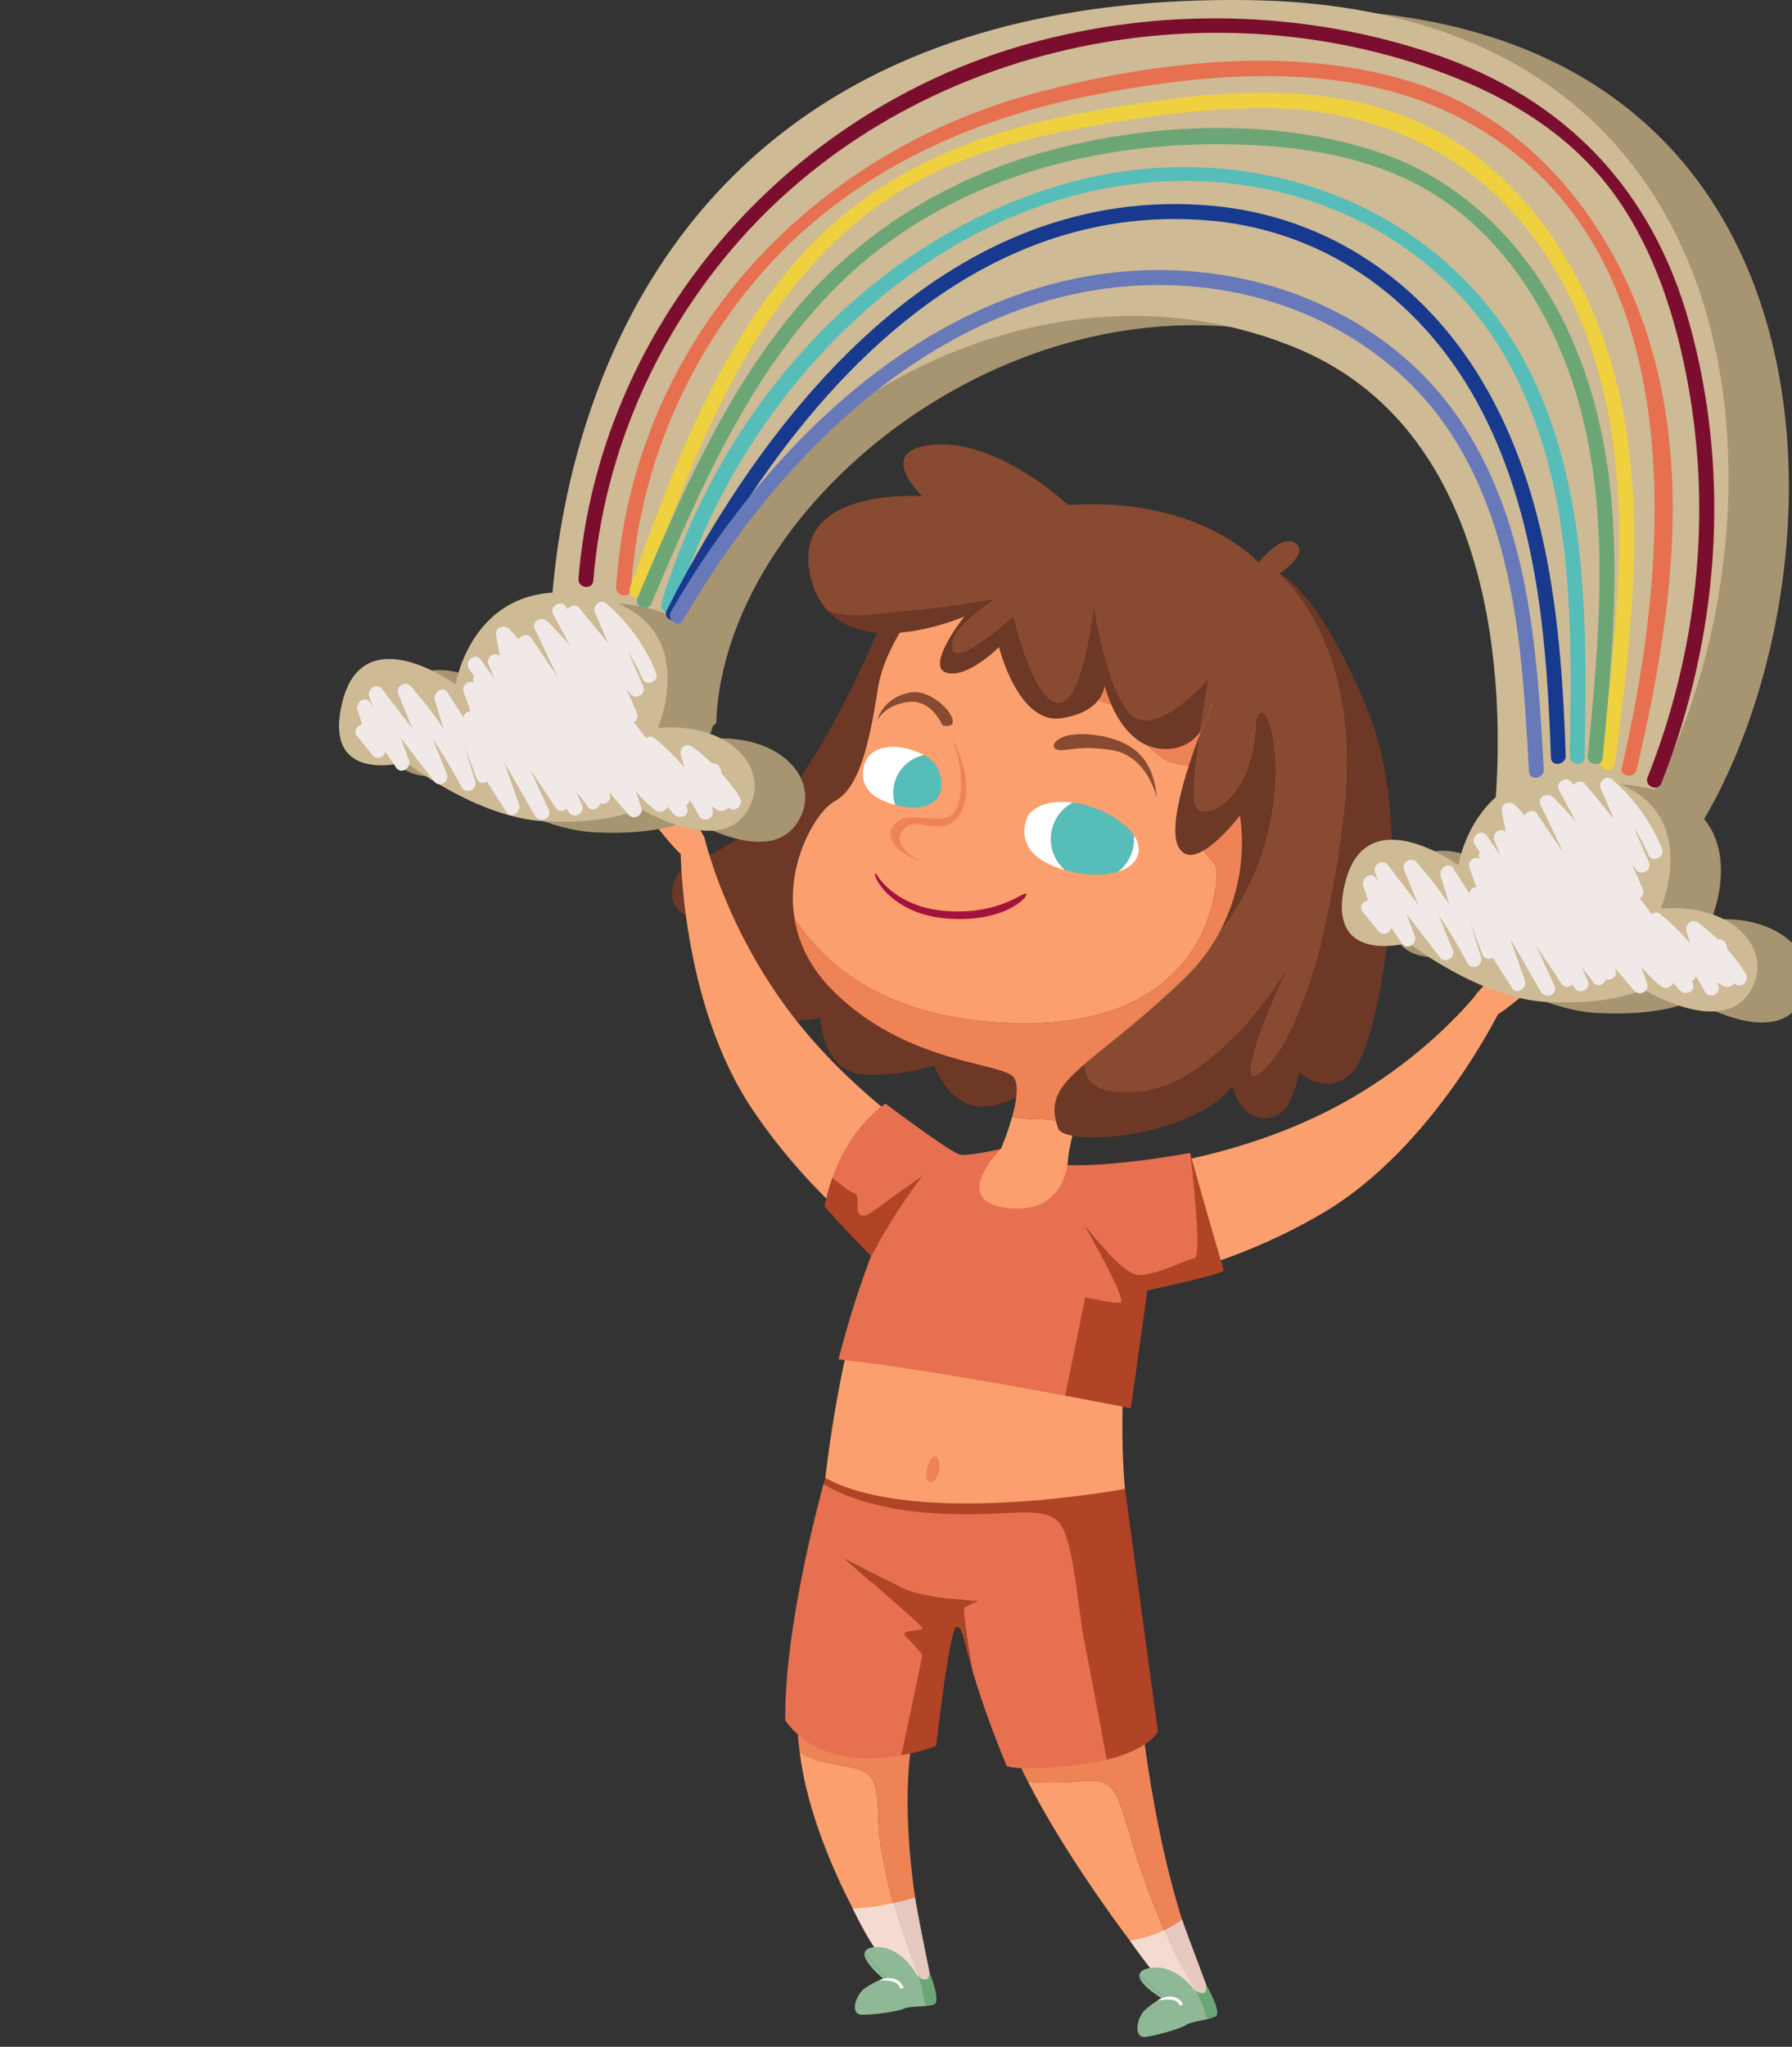
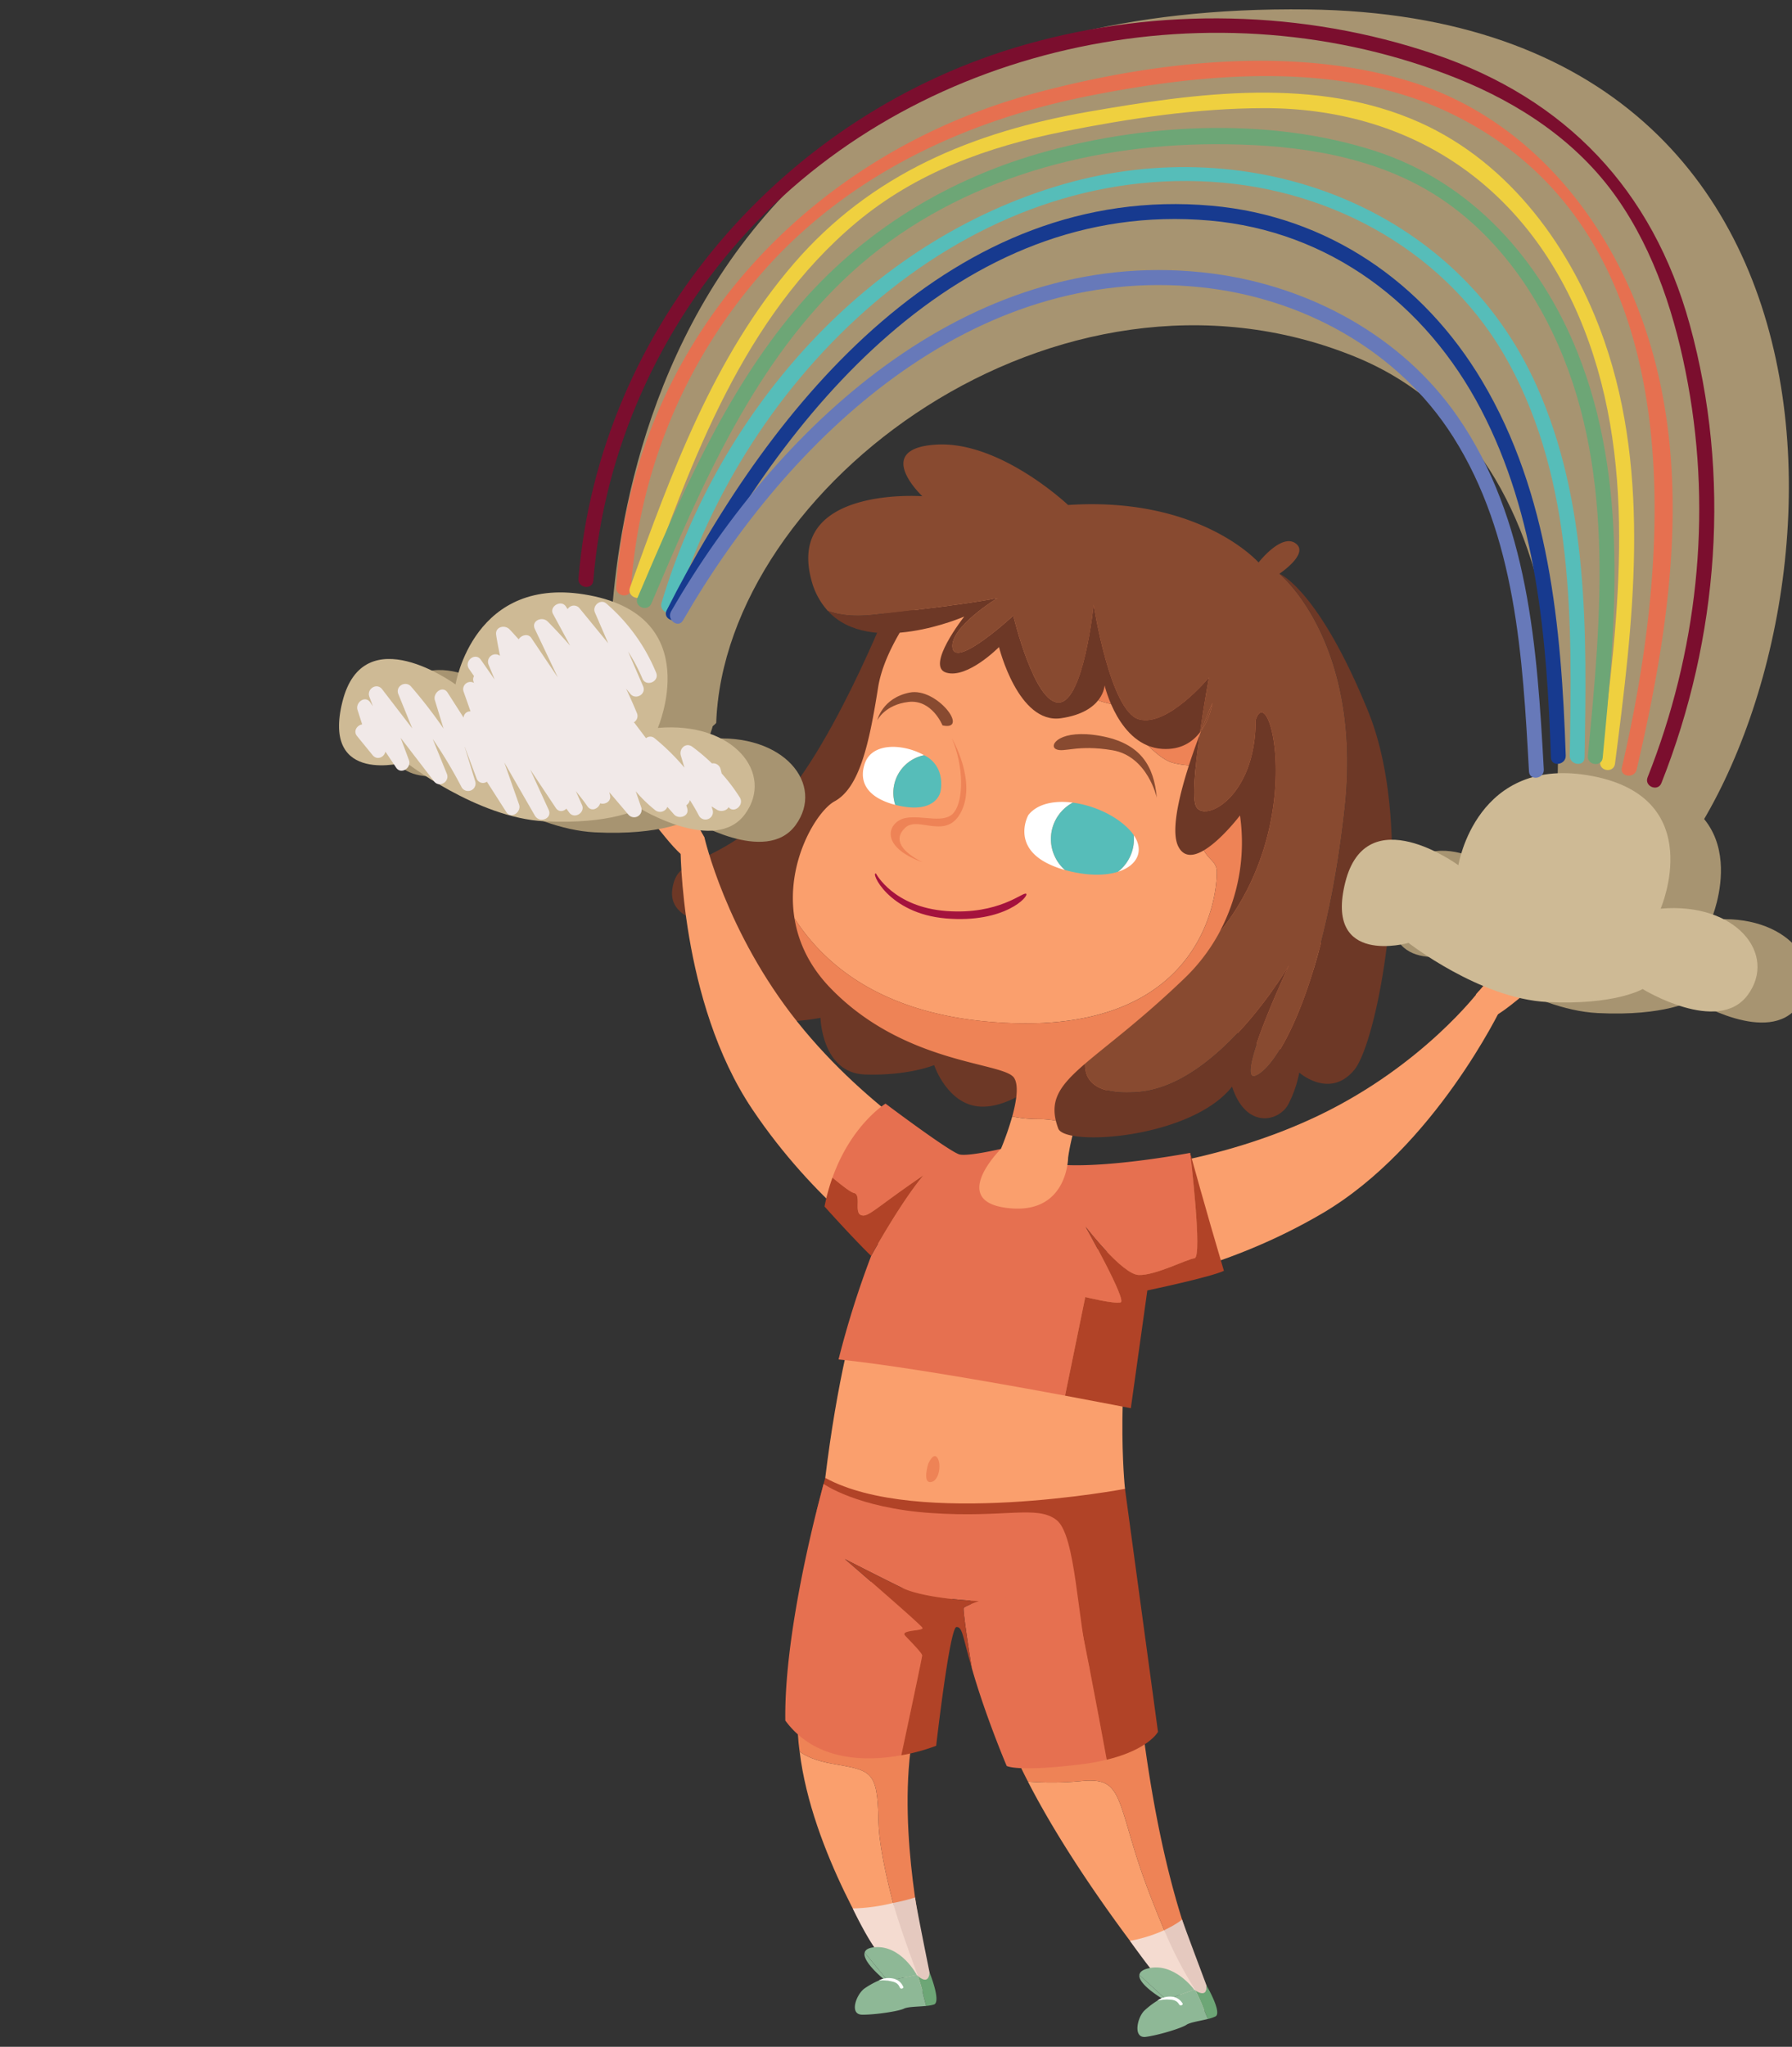
<svg xmlns="http://www.w3.org/2000/svg" width="740" height="845" viewBox="0 0 740 845">
  <rect x="0" y="0" width="740" height="845" fill="#333333" stroke="none" />
  <defs>
    <clipPath id="clip-Early_years">
      <rect width="740" height="845" />
    </clipPath>
  </defs>
  <g id="Early_years" data-name="Early years" clip-path="url(#clip-Early_years)">
    <g id="Group_18340" data-name="Group 18340" transform="translate(-601.191 -393.716)">
      <path id="Path_147901" data-name="Path 147901" d="M874.777,514.728l-.586-.483c-1.119-.922-2.626-1.924-4.381-3.078-6.819-4.515-16.163-10.7-16.163-21.237a11.971,11.971,0,0,1,21.13-7.54,11.97,11.97,0,0,1,21.129,7.54c0,10.538-9.339,16.722-16.163,21.237-1.75,1.154-3.262,2.157-4.376,3.078Z" transform="translate(390.748 293.293)" fill="#f8d7ce" />
      <path id="Path_147902" data-name="Path 147902" d="M834.451,504.663l-.335-.277c-.645-.528-1.508-1.105-2.515-1.768-3.915-2.591-9.276-6.139-9.276-12.189a6.867,6.867,0,0,1,12.126-4.327,6.87,6.87,0,0,1,12.131,4.327c0,6.05-5.365,9.6-9.281,12.189-1,.662-1.87,1.24-2.51,1.768Z" transform="translate(281.914 312.49)" fill="#eeac99" />
      <path id="Path_147903" data-name="Path 147903" d="M766.324,669.2s-14.632-278.4,287.883-274.58c249.477,3.146,222.736,280.262,141.968,363.594-6.8-9.415-41.391-14.74-41.391-14.74S1181.2,581.6,1073.672,537.936c-122.8-49.866-260.211,53.871-263.661,151.253-10.847,12.337-43.686-19.993-43.686-19.993" transform="translate(86.934 2.991)" fill="#a79471" />
-       <path id="Path_147904" data-name="Path 147904" d="M760.758,668.335s-14.632-278.4,287.878-274.58c249.477,3.146,222.74,280.262,141.972,363.59-6.8-9.41-41.391-14.735-41.391-14.735s26.418-161.867-81.113-205.536c-122.8-49.866-260.211,53.871-263.661,151.253-10.846,12.332-43.686-19.993-43.686-19.993" transform="translate(67.591 0)" fill="#ceba95" />
      <path id="Path_147905" data-name="Path 147905" d="M862.549,448.947s-26.754,69.1-52.224,90.715-36.173,15.567-38.254,29.242,18.114,14.65,18.114,14.65-3.772,30.271,8.269,36.755,34.773,1.87,34.773,1.87.537,22.794,18.373,23.394,28.567-3.88,28.567-3.88,5.481,16.561,19.294,17.143,28.822-14.059,28.822-14.059-15.039-115.876-13.9-120.991,2.783-77-51.834-74.839" transform="translate(106.774 191.743)" fill="#6d3826" />
      <path id="Path_147906" data-name="Path 147906" d="M849.164,587.975c5.128,16.659,14.082,37.225,19.528,49.19-7.84,1.28-10.869,1.123-10.869,1.123s-32.8-40.384-53.056-79.886a125.991,125.991,0,0,0,22.092-.21c15.021-1.441,14.587,4.708,22.306,29.784" transform="translate(220.902 570.816)" fill="#fa9f6d" />
      <path id="Path_147907" data-name="Path 147907" d="M799.391,541.369l66.561-1.11s2.631,95.414,28.58,157.2c-2.779.573-5.1.989-7.168,1.325-5.446-11.961-14.4-32.526-19.523-49.19-7.719-25.076-7.285-31.22-22.311-29.779a126.3,126.3,0,0,1-22.087.206c-1.244-2.425-2.452-4.846-3.593-7.258-19.684-41.646-20.458-71.4-20.458-71.4" transform="translate(202.226 509.188)" fill="#ee8356" />
      <path id="Path_147908" data-name="Path 147908" d="M816.24,583.905c.273,14.95,7.643,40.554,11.907,54.2l-11.375,1.548s-28.132-43.02-33.072-84.33c2.483,1.839,6.569,3.772,13.357,4.985,16.18,2.891,18.794,2.537,19.183,23.6" transform="translate(147.705 561.524)" fill="#fa9f6d" />
      <path id="Path_147909" data-name="Path 147909" d="M787.57,538.429l60.458,12.314s-11.612,24.145-16.937,59.562c-5.723,38.062,5.311,85.533,5.311,85.533l-7.088.962c-4.269-13.648-11.634-39.252-11.912-54.2-.385-21.062-3-20.7-19.183-23.595-6.788-1.213-10.874-3.15-13.357-4.989-.152-1.28-.353-2.559-.461-3.835-3.557-42.438,3.168-71.751,3.168-71.751" transform="translate(146.537 502.83)" fill="#ee8356" />
      <path id="Path_147910" data-name="Path 147910" d="M795.3,533.1c7.656,5.235,26.513,16.373,54.1,21.017,36.688,6.18,50.112,7.907,52.855,16.919,2.04,6.685,9.254,45.328,12.842,64.833a91.873,91.873,0,0,1-10.6,1.906c-26.5,3.253-30.7.671-30.7.671s-7.186-16.865-12.8-35c-.6-1.942-1.1-3.652-1.571-5.289-.3-1.293-3.866-24.092-3.383-24.906s6.3-2.886,6.3-2.886-22.177-.792-31.954-5.553-23.412-11.782-23.412-11.782,31.3,26.942,32.008,28.369-9.433.774-7.119,3.249,7.012,7.164,7.021,8.18c.009.756-5.719,27.676-8.6,41.207-14.118,2.568-35.3,2.779-47.9-14.315-.43-28.589,7.938-66.65,12.909-86.625" transform="translate(143.102 484.324)" fill="#e67050" />
      <path id="Path_147911" data-name="Path 147911" d="M839.367,575.644c-27.591-4.645-46.447-15.782-54.1-21.017,2.072-8.327,3.566-13.585,3.566-13.585s118.458-34.634,123.779,4.533,13.625,100.318,13.625,100.318-3.844,7.3-21.17,11.5c-3.589-19.5-10.8-58.144-12.842-64.833-2.743-9.012-16.167-10.74-52.855-16.915" transform="translate(153.139 462.8)" fill="#b14327" />
      <path id="Path_147912" data-name="Path 147912" d="M812.768,569.18c-2.313-2.475,7.817-1.821,7.115-3.249s-32.008-28.374-32.008-28.374,13.639,7.025,23.416,11.786S843.24,554.9,843.24,554.9s-5.808,2.054-6.3,2.882,3.083,23.617,3.378,24.911c-3.942-13.634-3.866-17.107-6.363-17.08-2.792.031-8.386,49.034-8.386,49.034a81.528,81.528,0,0,1-14.4,3.924c2.891-13.531,8.618-40.451,8.609-41.207-.013-1.016-4.707-5.705-7.021-8.18" transform="translate(162.211 499.8)" fill="#b14327" />
      <path id="Path_147913" data-name="Path 147913" d="M807.377,599.722s-5.361-26.374-5.987-30.942a80.6,80.6,0,0,1-9.066,2.264l4.363,24.512s4.381,11.151,4.837,11.379,6.26.725,6.193.228-.34-7.441-.34-7.441" transform="translate(177.67 608.29)" fill="#e5c9bf" />
      <path id="Path_147914" data-name="Path 147914" d="M815.357,598.953s-6.77-17.939-10.095-29.667A76.383,76.383,0,0,1,788.6,571.55s4.819,10.207,8.9,16.015a55.424,55.424,0,0,0,12.659,12.941s8.878,8.524,5.2-1.553" transform="translate(164.727 610.048)" fill="#f4dbd0" />
      <path id="Path_147915" data-name="Path 147915" d="M794.74,577.172c-.053-.166-.1-.322-.161-.488l4.962-.989c-.358,4.917-3.606,2.528-4.8,1.477" transform="translate(185.505 632.317)" fill="#e5c9bf" />
      <path id="Path_147916" data-name="Path 147916" d="M794.615,577.172c1.195,1.052,4.443,3.441,4.8-1.477,0,0,4.953,12.2,1.8,13.254a15.4,15.4,0,0,1-3.186.573c-.519-1.857-1.038-3.862-1.552-6.05-.4-1.709-1.074-3.9-1.862-6.3" transform="translate(185.631 632.317)" fill="#6da676" />
      <path id="Path_147917" data-name="Path 147917" d="M814.365,583.129h0s.2.192.465.43c.788,2.4,1.459,4.591,1.862,6.3.514,2.192,1.038,4.2,1.552,6.054-3.356.34-7.522.3-9.142,1.1-2.206,1.087-11.862,2.573-17.3,2.515s-2.483-8.3.944-10.811a34.837,34.837,0,0,1,7.772-4.041s-8.721-7.083-7.692-10.815l9.535,11.666Z" transform="translate(165.415 625.93)" fill="#8eb896" />
      <path id="Path_147918" data-name="Path 147918" d="M793.68,573.418c11.066-1.033,17.554,11.451,17.554,11.451l-12.006,2.394L789.7,575.6c.309-1.114,1.441-1.942,3.982-2.179" transform="translate(168.546 624.194)" fill="#8eb896" />
      <path id="Path_147919" data-name="Path 147919" d="M792.848,576.48a9.262,9.262,0,0,1,4.958.161,5.8,5.8,0,0,1,3.392,3.441.951.951,0,0,1-1.092.457c-.734-.206-.381-2.162-3.495-2.891a17.75,17.75,0,0,0-5.607-.425,11.31,11.31,0,0,1,1.844-.743" transform="translate(173.087 634.127)" fill="#fff" />
      <path id="Path_147920" data-name="Path 147920" d="M834.784,597.995s-9.5-25.277-10.09-27.184c-2.278,2.027-7.347,4.412-7.347,4.412l5.826,24.8s9.862,8.686,10.573,8.73,1.038-10.757,1.038-10.757" transform="translate(264.614 615.346)" fill="#e5c9bf" />
      <path id="Path_147921" data-name="Path 147921" d="M841,596.26A168.135,168.135,0,0,1,828.326,571.8a61.127,61.127,0,0,1-14.14,4.4s7.844,11.1,12.22,16.019,21.6,15.313,14.592,4.045" transform="translate(253.633 618.772)" fill="#f4dbd0" />
      <path id="Path_147922" data-name="Path 147922" d="M820.406,579.038c-.076-.157-.148-.3-.228-.461l4.766-1.691c.354,4.918-3.2,3.02-4.537,2.152" transform="translate(274.454 636.455)" fill="#e5c9bf" />
      <path id="Path_147923" data-name="Path 147923" d="M820.229,579.038c1.333.868,4.891,2.765,4.537-2.152,0,0,6.658,11.357,3.692,12.856a15.76,15.76,0,0,1-3.074,1.029C824.605,589,823.8,587.1,822.977,585c-.645-1.629-1.625-3.705-2.748-5.965" transform="translate(274.631 636.455)" fill="#6da676" />
      <path id="Path_147924" data-name="Path 147924" d="M838.32,582h0s.224.161.523.353c1.123,2.26,2.1,4.336,2.748,5.965.828,2.094,1.629,4,2.407,5.768-3.271.819-7.4,1.387-8.886,2.407-2.027,1.392-11.366,4.251-16.758,4.98s-3.652-7.862-.622-10.833a34.85,34.85,0,0,1,7.11-5.119s-9.652-5.75-9.168-9.594L826.789,586.1Z" transform="translate(256.016 633.137)" fill="#8eb896" />
      <path id="Path_147925" data-name="Path 147925" d="M818.68,575.624c10.8-2.617,19.017,8.8,19.017,8.8l-11.531,4.1-11.115-10.171c.143-1.146,1.15-2.13,3.629-2.73" transform="translate(256.639 630.714)" fill="#8eb896" />
      <path id="Path_147926" data-name="Path 147926" d="M818.434,578.6a9.24,9.24,0,0,1,4.927-.555,5.792,5.792,0,0,1,3.853,2.913.945.945,0,0,1-1.011.613c-.76-.1-.689-2.085-3.875-2.358a17.674,17.674,0,0,0-5.611.385,11.239,11.239,0,0,1,1.718-1" transform="translate(262.424 640.059)" fill="#fff" />
      <path id="Path_147927" data-name="Path 147927" d="M812.475,559.391s43.288-2.492,86.012-23.1,65.724-51.137,65.724-51.137l9.33,6.7s-27.586,57.772-73.868,84.987c-40.089,23.573-77.372,28.772-77.372,28.772Z" transform="translate(247.688 317.723)" fill="#fa9f6d" />
      <path id="Path_147928" data-name="Path 147928" d="M888.456,605.29s-37.923-21.018-67.487-58.113-38.4-76.213-38.4-76.213l-9.866,3.831s-.291,63.813,29.609,108.4c25.9,38.625,57.244,59.482,57.244,59.482Z" transform="translate(109.501 268.414)" fill="#fa9f6d" />
      <path id="Path_147929" data-name="Path 147929" d="M814.154,505.417s-18.543,31.721-28.092,110.305c37.986,20.754,123.774,4.529,123.774,4.529s-4.868-45.5,6.112-92.644c-20.686-11.393-101.794-22.19-101.794-22.19" transform="translate(155.912 388.124)" fill="#fa9f6d" />
      <path id="Path_147930" data-name="Path 147930" d="M824.315,525.126c-20.2,13.764-22.816,17.536-25.779,16.417s.237-8.4-2.9-9.115c-1.548-.349-5.267-3.338-8.9-6.345,7.781-21.863,21.9-30.544,21.9-30.544s26.839,20.194,30.651,21,17.013-2.313,17.013-2.313,7.3,5.92,27.434,6.685,50.734-5.047,50.734-5.047,5.159,43.042,1.8,43.494S920.1,566.5,913.232,566.3s-21.971-19.935-21.971-19.935,17.151,30.477,14.48,31.22-14.614-2.193-14.614-2.193l-8.35,40.7c-27.443-5.105-69.169-12.484-93.539-14.941A384.218,384.218,0,0,1,802.707,558.4s11.952-21.765,21.608-33.274" transform="translate(158.226 353.801)" fill="#e67050" />
      <path id="Path_147931" data-name="Path 147931" d="M831.152,561.8c2.672-.743-14.48-31.22-14.48-31.22s15.093,19.724,21.97,19.93,19.662-6.475,23.027-6.931-1.8-43.5-1.8-43.5,6.206,22.736,13.916,48.7c-5.723,2.68-31.618,8.1-31.618,8.1L835.354,605.5s-11.16-2.206-27.161-5.186l8.345-40.706s11.943,2.944,14.614,2.2" transform="translate(232.81 369.583)" fill="#b14327" />
      <path id="Path_147932" data-name="Path 147932" d="M789.267,503.109c3.643,3,7.361,5.992,8.9,6.345,3.141.711-.053,8,2.9,9.115s5.58-2.658,25.779-16.418c-9.656,11.509-21.6,33.265-21.6,33.265s-5.817-5.464-19.255-20.378a81.715,81.715,0,0,1,3.271-11.93" transform="translate(155.683 376.779)" fill="#b14327" />
      <path id="Path_147933" data-name="Path 147933" d="M891.289,501.181c12.95,10.542,23.922,11.844,23.922,11.844s15.46,21.488,24.432,24.074,22.924.689,22.924.689-12.552,21.487-11.37,30.2,6.269,8.788,6.878,13.272-1.338,71.707-95.561,62.695c-43.055-4.117-66.243-23.112-78.768-42.527-3.772-23.224,9.271-44.371,16.543-48.322,10.278-5.58,14.292-23.626,17.97-46.953s29.725-50.076,29.725-50.076a101.7,101.7,0,0,1,74.266-10c-16.928,19.97-32.16,38.044-32.16,38.044s-11.75,6.515,1.2,17.057" transform="translate(145.53 171.431)" fill="#fa9f6d" />
      <path id="Path_147934" data-name="Path 147934" d="M839.838,500.726a87.221,87.221,0,0,0-2.891,12.963s-.125,22.678-23.25,20.982c-27.287-2-4.5-24.566-4.5-24.566a120.284,120.284,0,0,0,4.667-13.379A53.045,53.045,0,0,0,825.09,497.8a40.742,40.742,0,0,1,14.749,2.926" transform="translate(205.321 357.925)" fill="#fa9f6d" />
      <path id="Path_147935" data-name="Path 147935" d="M873.859,664.855c-4.435-6.5-45.248-5.4-75.792-37.01-8.927-9.236-13.281-19.174-14.843-28.763,12.525,19.416,35.712,38.411,78.768,42.527,94.228,9.012,96.169-58.211,95.561-62.695s-5.692-4.551-6.878-13.267,11.37-30.208,11.37-30.208-13.943,1.9-22.919-.689-24.432-24.074-24.432-24.074-10.976-1.3-23.926-11.844-1.195-17.057-1.195-17.057S904.8,463.7,921.729,443.73c19.022,4.846,37.744,15.737,53.521,34.875,37.806,45.848,16.44,108.86-.143,126.839,11.45-7.2,47.539,8.578,35.833,30.714s-36.12,20.686-47.579,7.28c-11.572,23.13-46.228,24.414-55.173,27.658-4.282,1.553-7.191,7.741-9.079,13.773a40.742,40.742,0,0,0-14.749-2.926,53.045,53.045,0,0,1-11.227-1.074c1.727-6.238,2.814-12.95.725-16.015" transform="translate(146.051 173.781)" fill="#ee8356" />
      <path id="Path_147936" data-name="Path 147936" d="M818.1,456.744l-.443.022h-.009l.452-.022" transform="translate(265.666 219.001)" fill="#ffd28d" />
      <path id="Path_147937" data-name="Path 147937" d="M817.776,456.75l-.161.009.152-.009h.009" transform="translate(265.548 219.022)" fill="#fabb6f" />
      <path id="Path_147938" data-name="Path 147938" d="M811.642,451.854c1.87-.26,3.128-.327,3.128-.327s-.935.063-3.128.327" transform="translate(244.794 200.873)" fill="#fabb6f" />
-       <path id="Path_147939" data-name="Path 147939" d="M849.994,500.6s6.283-7.916-3.7-15.053-24.145,4.774-19.894,16.905c2.349-10.721,6.314-16.082,16.556-14.426s7.034,12.574,7.034,12.574" transform="translate(293.394 311.586)" fill="#e0734f" />
      <path id="Path_147940" data-name="Path 147940" d="M836.011,499.9a8.144,8.144,0,0,0-.626-8.869c-3.293-4.707-8.855-3.45-8.855-3.45l3.007-3.2s15.885,3.074,6.475,15.523" transform="translate(296.522 315.002)" fill="#e0734f" />
      <path id="Path_147941" data-name="Path 147941" d="M856.729,488a25.165,25.165,0,0,0-15.308-6.958c-9.325-.729-15.317,4.175-14.8,8.005s7.8-2.107,17.5.667,7.6,11.809,11.549,12.887,7.88-7.361,1.061-14.6" transform="translate(296.741 303.167)" fill="#fa9f6d" />
      <path id="Path_147942" data-name="Path 147942" d="M817.367,461.829s10.05,17.156,4.059,29.891-17.917,1.924-23.313,7.034-.9,10.189,7.074,14.248c-18.615-6.784-13.907-16.932-6.953-18.261s16.256,2.739,20.118-2.443,3.951-18.749-.984-30.468" transform="translate(176.903 236.67)" fill="#ee8356" />
      <path id="Path_147943" data-name="Path 147943" d="M791.1,474.361s7.208,13.858,29.108,15.451,31.622-8.1,32.893-7.133-8.8,12.229-33.045,10.2-31.4-19.707-28.956-18.516" transform="translate(171.847 280.013)" fill="#a4123d" />
      <path id="Path_147944" data-name="Path 147944" d="M817.79,471.324s-4.323-10.824-14.064-9.692-12.86,7.549-12.86,7.549,2-9.119,13.29-11.411,25,16.006,13.634,13.554" transform="translate(172.604 221.872)" fill="#884a30" />
      <path id="Path_147945" data-name="Path 147945" d="M849.706,487.748s-3.732-17.174-18.351-19.639-20.087,1.136-23.286-.443,1.718-8.479,18.35-5.473,22.1,12.355,23.286,25.555" transform="translate(229.189 235.33)" fill="#884a30" />
      <path id="Path_147946" data-name="Path 147946" d="M846.109,504.906s9.518-10.336,11.487-16.337,4.269-11.487,5.016-7.142c.64,3.687-2.036,10.359-2.036,10.359s5.271-7.732,7.473-8.6-4.5,12.686-4.5,12.686,9.607-6.712,9.741-4.524-7.321,9.043-7.321,9.043,5.79-2.94,7.236-1.32-4.752,3.96-6.815,5.526-10.3,8.806-14.185,9.992-6.094-9.683-6.094-9.683" transform="translate(364.556 299.347)" fill="#fa9f6d" />
      <path id="Path_147947" data-name="Path 147947" d="M794.82,492.512s-7.177-12.082-7.862-18.355-1.8-12.126-3.437-8.028c-1.383,3.477-.143,10.556-.143,10.556s-3.562-8.654-5.535-9.956,1.781,13.344,1.781,13.344-8.01-8.556-8.6-6.444,5.293,10.363,5.293,10.363-5.056-4.076-6.806-2.788,3.83,4.855,5.526,6.815,8.256,10.744,11.813,12.708,7.965-8.216,7.965-8.216" transform="translate(97.257 246.867)" fill="#fa9f6d" />
      <path id="Path_147948" data-name="Path 147948" d="M796.2,531.312s-2.4,7.75,1.016,7.481,4.582-7.092,2.873-9.907-3.889,2.425-3.889,2.425" transform="translate(188.27 466.793)" fill="#ee8356" />
      <path id="Path_147949" data-name="Path 147949" d="M824.02,467.944c.13.013.264.045.394.063a17.013,17.013,0,0,0-3.2,27.819,40.588,40.588,0,0,1-5.871-2.1c-16.65-7.383-9.276-20.566-9.276-20.566,3.629-4.663,10.538-6.094,17.957-5.217" transform="translate(219.757 257.071)" fill="#fff" />
      <path id="Path_147950" data-name="Path 147950" d="M819.615,470.768c4.417,6.439,1.5,12.614-6.547,15.133a17.067,17.067,0,0,0,6.547-15.133" transform="translate(249.752 267.73)" fill="#fff" />
      <path id="Path_147951" data-name="Path 147951" d="M790.377,469.386c1.812-5.173,7.079-7.066,12.927-6.725a27.634,27.634,0,0,1,11.5,3.41,15.838,15.838,0,0,0-11.9,20.489,28.022,28.022,0,0,1-6.645-2.532c-6.014-3.316-8.059-8.439-5.889-14.641" transform="translate(167.979 239.426)" fill="#fff" />
      <path id="Path_147952" data-name="Path 147952" d="M815.9,467.769c8.712,1.123,18.069,5.383,23.648,11.46a17.377,17.377,0,0,1,1.548,1.96,17.072,17.072,0,0,1-6.547,15.133c-5.284,1.656-12.775,1.741-21.841-.729l-.013,0a17.013,17.013,0,0,1,3.2-27.819" transform="translate(228.275 257.309)" fill="#56bdb9" />
      <path id="Path_147953" data-name="Path 147953" d="M805.017,463.392c.354.2.729.358,1.07.564,8.05,4.958,5.7,14.453,5.7,14.453s-1.378,8.421-15.147,6.22c-1.257-.2-2.412-.461-3.521-.743a15.839,15.839,0,0,1,11.9-20.494" transform="translate(177.77 242.1)" fill="#56bdb9" />
      <path id="Path_147954" data-name="Path 147954" d="M969.246,548.5c.072,32.33-21.809,42.912-24.74,35.319-1.463-3.79-.112-16.964,1.615-29.211.2-.546.416-1.119.613-1.638a28.639,28.639,0,0,0,4.645-11.487s-2.05,4.694-4.645,11.487c-.147.206-.309.4-.465.609,1.7-11.885,3.683-22.615,3.683-22.615S932.89,551.537,921.023,548.2,902.35,500.9,902.35,500.9s-4.041,39.735-14.256,40.366-18.919-35.86-18.919-35.86-23.662,21.859-25.094,13.361,18.646-20.682,18.646-20.682-8.694,2.278-51.5,7c-7.777.859-13.831.125-18.606-1.6a30.09,30.09,0,0,1-6.891-12.99C775.542,451.922,831.6,456.1,831.6,456.1s-20.87-19.613,5.607-21.3,54.582,24.924,54.582,24.924c54.582-3.611,78.665,23.729,78.665,23.729s9.374-12.1,15.272-7.9-6.667,12.551-6.667,12.551,34.63,28.065,26.933,97.423-26.41,105.262-36.451,109.791S983,649.725,983,649.725s-28.727,49.767-62.372,52.389c-18.069,1.41-22-5.258-21.814-11.737,9.173-7.88,23.058-18,40.939-35.149a76.641,76.641,0,0,0,14.588-19.183l.058,0c36.263-44.948,20.6-105.061,14.851-87.542" transform="translate(150.462 142.473)" fill="#884a30" />
      <path id="Path_147955" data-name="Path 147955" d="M820.751,470.064c2.6-6.792,4.645-11.486,4.645-11.486a28.614,28.614,0,0,1-4.645,11.486" transform="translate(276.445 225.373)" fill="#884a30" />
      <path id="Path_147956" data-name="Path 147956" d="M845.072,501.964s-19.228,25.344-25.5,12.757c-4.135-8.3,3.284-31.287,8.837-46.049-1.722,12.247-3.079,25.425-1.615,29.215,2.936,7.589,24.812-2.993,24.745-35.323,5.745-17.518,21.407,42.594-14.851,87.547l-.063,0a78.507,78.507,0,0,0,8.448-48.152" transform="translate(268.169 228.403)" fill="#6d3826" />
      <path id="Path_147957" data-name="Path 147957" d="M856.415,448.88s-20.078,12.18-18.646,20.677S862.863,456.2,862.863,456.2s8.7,36.482,18.915,35.856,14.256-40.362,14.256-40.362,6.811,43.968,18.677,47.3,28.928-17.236,28.928-17.236-1.982,10.73-3.683,22.61c-3.092,4-7.956,7.33-15.6,6.846-18.033-1.146-23.8-26.244-23.8-26.244s-.327,11.048-18.02,13.585-25.582-29.381-25.582-29.381-12.99,13.178-21.774,10.565,7.419-23.161,7.419-23.161-38.7,16.9-56.292-2.3c4.77,1.723,10.829,2.457,18.606,1.6,42.8-4.721,51.5-6.994,51.5-6.994" transform="translate(156.773 191.676)" fill="#6d3826" />
      <path id="Path_147958" data-name="Path 147958" d="M841.659,660.66c33.645-2.622,62.372-52.389,62.372-52.389s-23.492,50.121-13.455,45.593,28.75-40.429,36.451-109.791-26.933-97.423-26.933-97.423,16.073,6.278,36.625,56.766,4.394,135.972-5.75,148.125-22.682,1.056-22.682,1.056a48.073,48.073,0,0,1-4.354,12.766c-3.571,7.334-17.51,11.128-23.394-6.972-16.874,21.438-68.977,24.861-71.778,17.281-4.1-11.093.1-17.312,11.084-26.75-.192,6.479,3.745,13.146,21.814,11.737" transform="translate(229.427 183.927)" fill="#6d3826" />
      <path id="Path_147959" data-name="Path 147959" d="M785.264,541.713l2.877-11.088s13.912,9.929,44.4,12.019,43.758-3.409,51.817,2.891,8.515,41.718,13.688,61.635c-28.929-27.631-49.172-39.06-49.172-39.06s-53.92-11.4-54.9-12.829-8.712-13.567-8.712-13.567" transform="translate(153.139 475.713)" fill="#e67050" />
      <path id="Path_147960" data-name="Path 147960" d="M970.045,522.016s19.769-45.588-28.2-54.743-55.325,36.8-55.325,36.8-37.954-27.864-46.707,7.074,26.137,25,26.137,25,29.412,23,57.267,24.414,39.4-5.352,39.4-5.352,31.157,19.129,43.422,2.407-4.685-38.3-35.99-35.609" transform="translate(337.773 251.393)" fill="#a79471" />
      <path id="Path_147961" data-name="Path 147961" d="M965.381,521s19.769-45.588-28.2-54.743-55.325,36.8-55.325,36.8S843.9,475.2,835.146,510.131s26.137,25,26.137,25,29.412,23,57.267,24.409,39.4-5.352,39.4-5.352,31.157,19.134,43.422,2.412-4.685-38.3-35.99-35.609" transform="translate(321.567 247.849)" fill="#ceba95" />
      <path id="Path_147962" data-name="Path 147962" d="M877.5,505.342s19.769-45.588-28.2-54.743-55.325,36.8-55.325,36.8-37.954-27.864-46.707,7.074,26.137,25,26.137,25,29.412,23,57.267,24.409,39.4-5.352,39.4-5.352,31.157,19.134,43.422,2.412-4.685-38.3-35.99-35.61" transform="translate(16.206 193.456)" fill="#a79471" />
      <path id="Path_147963" data-name="Path 147963" d="M872.836,504.322s19.764-45.588-28.2-54.743-55.325,36.8-55.325,36.8-37.954-27.864-46.707,7.074,26.137,25,26.137,25,29.412,23,57.267,24.409,39.4-5.347,39.4-5.347,31.157,19.129,43.422,2.407-4.685-38.3-35.99-35.61" transform="translate(0 189.912)" fill="#ceba95" />
-       <path id="Path_147964" data-name="Path 147964" d="M838.325,516.062l-1.911-5.938c-1-3.083,3.173-6.233,5.267-3.114.358.532.721,1.065,1.079,1.6q-.738-1.974-1.472-3.951c-1.195-3.195,3.065-5.978,5.271-3.114q6.229,8.108,12.467,16.216l-5.759-14.18c-1.342-3.3,2.989-5.741,5.267-3.114a197.215,197.215,0,0,1,13.4,17.348l-3.58-11.71c-.926-3.047,3.226-6.318,5.271-3.119l6.578,10.287a2.706,2.706,0,0,1,2.868-2.577q-1.4-4-2.81-8a3,3,0,0,1,4.269-3.75l-.13-.282a2.714,2.714,0,0,1,.112-2.532c-.68-.98-1.36-1.965-2.04-2.944-2.26-3.258,2.591-7.07,4.864-3.8q2.859,4.1,5.714,8.2l-2.551-6.242a3.085,3.085,0,0,1,4.738-3.58c-.559-2.868-1.15-5.728-1.588-8.645-.5-3.307,3.481-4.323,5.486-2.318,1.342,1.338,2.532,2.774,3.826,4.144,1.034-1.709,3.862-2.573,5.213-.559l10.936,16.288q-4.732-9.981-9.469-19.962c-1.62-3.419,2.98-5.414,5.271-3.119,3.226,3.231,6.287,6.573,9.289,9.956q-3.537-6.545-7.074-13.093c-1.656-3.056,3.333-6.018,5.271-3.115.255.385.515.77.77,1.159a3,3,0,0,1,4.949-.318l11.8,14.395-5.508-12.744c-1.172-2.711,2.327-5.754,4.707-3.669a75.59,75.59,0,0,1,20.584,28.54c1.53,3.669-4.148,6.094-5.679,2.425a72.638,72.638,0,0,0-5.9-11.146q3.1,7.182,6.206,14.364c1.405,3.249-3.061,5.808-5.271,3.119l-1.759-2.148c1.575,3.356,3.1,6.748,4.52,10.211a3.026,3.026,0,0,1-1.329,3.7,2.785,2.785,0,0,1,.327.3l4.717,6.242a2.711,2.711,0,0,1,3.544.022,92.569,92.569,0,0,1,12.328,12.144q-.745-2.484-1.486-4.967c-.845-2.823,2.032-5.62,4.708-3.669a77.9,77.9,0,0,1,8.131,6.882,3.174,3.174,0,0,1,3.6,2.5c.134.546.273,1.092.407,1.638a75.653,75.653,0,0,1,7.464,9.862c2.036,3.222-2.39,6.837-4.609,4.068-.792,1.539-3.244,2.013-4.761,1.087l-2.255-1.383c.116.394.237.792.353,1.186a3.09,3.09,0,0,1-5.678,2.43c-1.132-2.188-2.358-4.246-3.638-6.242a3.442,3.442,0,0,1-1.468,2.13c.13.51.318.971.434,1.49.729,3.213-3.638,4.4-5.49,2.318l-2.765-3.119a3.26,3.26,0,0,1-4.842,1.49,57.772,57.772,0,0,1-8.224-7.942q1.1,3.242,2.215,6.484a3.1,3.1,0,0,1-5.271,3.119l-7.858-9.24c.1.461.219.917.318,1.378.523,2.47-2.09,3.866-4.1,3.226-.636,2.224-3.625,3.638-5.271,1.213-1.49-2.193-3.146-4.2-4.761-6.251l2.546,5.745c1.405,3.168-3.177,5.965-5.271,3.114l-1.186-1.615c-1.2,1.19-3.146,1.53-4.354-.273Q913,542.641,907.71,534.695q3.8,8.3,7.6,16.592c1.7,3.705-3.754,5.772-5.678,2.43q-6.309-10.961-12.614-21.912,3.041,8.665,6.085,17.335c1.088,3.088-3.271,6.238-5.267,3.115q-4.007-6.269-8.019-12.533a2.788,2.788,0,0,1-4.255-1.338q-2.3-6.128-4.6-12.252a3.566,3.566,0,0,1-.067-.367c-.076-.116-.148-.233-.224-.349q2.128,6.974,4.26,13.952a3.09,3.09,0,0,1-5.678,2.43,190.205,190.205,0,0,0-11.809-19.707q2.919,7.2,5.844,14.391c1.3,3.2-3.1,5.938-5.271,3.119q-6.906-8.994-13.817-17.984,1.711,4.6,3.432,9.2c1.163,3.119-3.226,6.153-5.271,3.115q-2.221-3.309-4.448-6.614c-.492,2.327-3.437,3.719-5.325,1.405q-3.181-3.906-6.367-7.813c-1.723-2.112.027-4.51,2.1-4.851" transform="translate(327.772 249.333)" fill="#f1e9e8" />
      <path id="Path_147965" data-name="Path 147965" d="M745.5,499.831l-1.911-5.938c-1-3.083,3.172-6.233,5.271-3.115.358.533.716,1.065,1.074,1.6q-.731-1.974-1.472-3.951c-1.195-3.195,3.07-5.978,5.271-3.114q6.235,8.108,12.466,16.216l-5.759-14.18c-1.342-3.3,2.989-5.741,5.267-3.114a197.188,197.188,0,0,1,13.4,17.348l-3.575-11.71c-.931-3.043,3.222-6.318,5.267-3.119l6.578,10.287a2.709,2.709,0,0,1,2.868-2.577q-1.4-4-2.81-8a3,3,0,0,1,4.269-3.75l-.13-.282a2.715,2.715,0,0,1,.116-2.533q-1.027-1.47-2.045-2.944c-2.255-3.258,2.591-7.07,4.864-3.8q2.859,4.1,5.714,8.2l-2.551-6.242a3.086,3.086,0,0,1,4.739-3.58c-.559-2.868-1.15-5.728-1.588-8.645-.5-3.307,3.481-4.323,5.49-2.318,1.338,1.343,2.528,2.774,3.821,4.144,1.034-1.709,3.862-2.573,5.213-.559l10.936,16.288q-4.732-9.981-9.469-19.961c-1.62-3.419,2.98-5.41,5.271-3.119,3.231,3.235,6.287,6.573,9.29,9.956l-7.074-13.089c-1.651-3.061,3.333-6.023,5.271-3.119.255.385.514.77.77,1.154a3,3,0,0,1,4.954-.313l11.8,14.4L841.594,453.6c-1.172-2.712,2.331-5.755,4.708-3.669a75.622,75.622,0,0,1,20.583,28.539c1.531,3.669-4.148,6.095-5.678,2.425a72.252,72.252,0,0,0-5.906-11.146l6.215,14.364c1.4,3.249-3.065,5.813-5.276,3.119l-1.759-2.148c1.575,3.356,3.1,6.748,4.519,10.211a3.025,3.025,0,0,1-1.329,3.7,2.83,2.83,0,0,1,.327.3l4.716,6.242a2.712,2.712,0,0,1,3.544.022A92.316,92.316,0,0,1,878.585,517.7q-.745-2.49-1.485-4.971c-.846-2.828,2.031-5.62,4.707-3.669a77.875,77.875,0,0,1,8.131,6.882,3.171,3.171,0,0,1,3.6,2.5c.135.546.273,1.092.407,1.638a75.389,75.389,0,0,1,7.468,9.866c2.032,3.217-2.394,6.833-4.613,4.063-.787,1.539-3.244,2.018-4.757,1.087q-1.135-.691-2.26-1.383c.116.394.237.792.354,1.186a3.09,3.09,0,0,1-5.679,2.43c-1.132-2.188-2.358-4.246-3.638-6.238a3.439,3.439,0,0,1-1.463,2.125c.125.51.313.971.429,1.49.729,3.213-3.633,4.4-5.49,2.318l-2.765-3.119a3.26,3.26,0,0,1-4.842,1.49,57.987,57.987,0,0,1-8.224-7.938c.738,2.157,1.477,4.323,2.215,6.479a3.1,3.1,0,0,1-5.271,3.119q-3.926-4.618-7.857-9.24c.1.461.219.917.318,1.383.524,2.466-2.09,3.866-4.1,3.222-.635,2.219-3.625,3.638-5.271,1.213-1.49-2.193-3.146-4.2-4.761-6.251l2.546,5.746c1.405,3.168-3.177,5.96-5.271,3.114l-1.186-1.615c-1.2,1.19-3.146,1.53-4.354-.273q-5.289-7.947-10.583-15.894,3.8,8.3,7.6,16.592c1.7,3.7-3.754,5.772-5.678,2.43Q810.5,526.525,804.2,515.573q3.041,8.665,6.09,17.335c1.083,3.088-3.276,6.238-5.271,3.115q-4.007-6.269-8.014-12.534a2.791,2.791,0,0,1-4.26-1.338q-2.3-6.128-4.6-12.252a3.594,3.594,0,0,1-.067-.362c-.076-.116-.147-.237-.224-.354q2.128,6.974,4.26,13.952a3.087,3.087,0,0,1-5.674,2.425,191.326,191.326,0,0,0-11.813-19.7q2.92,7.2,5.844,14.39c1.3,3.2-3.1,5.938-5.267,3.119q-6.914-8.995-13.823-17.979,1.719,4.6,3.432,9.2c1.164,3.119-3.226,6.153-5.271,3.115q-2.222-3.3-4.444-6.614c-.5,2.322-3.441,3.718-5.325,1.405q-3.188-3.907-6.372-7.813c-1.722-2.112.027-4.51,2.1-4.85" transform="translate(5.249 192.935)" fill="#f1e9e8" />
      <path id="Path_147966" data-name="Path 147966" d="M763.3,626.744c8.5-104.3,85.045-192.451,185.01-220.637,54.757-15.438,114.333-14.225,168.275,4.023,54.484,18.427,90.277,56.13,105.584,111.6,17.21,62.372,12.077,129.488-11.684,189.4-1.468,3.7-7.173,1.329-5.7-2.372,20.445-51.539,26.647-107.853,16.655-162.5-4.944-27.023-13.514-54.251-29.47-76.92-16.234-23.062-40.057-38.8-65.961-49.181-98.693-39.565-219.791-15.675-292.429,62.726-36.759,39.672-59.759,90.76-64.153,144.684-.322,3.96-6.443,3.132-6.121-.823" transform="translate(76.77 5.883)" fill="#7b0e2e" />
      <path id="Path_147967" data-name="Path 147967" d="M766.773,616.622C773.36,516.546,844.9,437.984,940.243,412.545c48.841-13.03,107.33-19.881,156.341-4.05,44.935,14.529,77.027,52.38,93.145,95.762,22.458,60.48,12.744,126.539-1.548,187.677-.9,3.83-7.03,3.056-6.121-.823,21.255-90.921,29.962-222.257-71.479-270.458-45.06-21.416-100.792-16.288-148.322-6.887-49.951,9.88-97.064,31.511-131.922,69.358A219.967,219.967,0,0,0,772.89,617.445c-.259,3.964-6.376,3.132-6.116-.823" transform="translate(88.862 19.486)" fill="#e67050" />
      <path id="Path_147968" data-name="Path 147968" d="M768.2,606.6c16.959-47.033,34.562-95.387,67.688-133.793,32.07-37.171,74.065-54.372,121.577-62.659,44.478-7.75,94.255-14.7,136.9,4.43,37.422,16.784,63.026,52.246,76.2,90.165,19.5,56.1,11.8,117.031,4.407,174.584-.506,3.938-6.627,3.128-6.117-.823,7.822-60.941,16.078-126.123-9-184.321-23.6-54.779-70.364-85.632-129.949-85.524-27.6.049-55.575,4.246-82.594,9.643-31.354,6.26-61.084,16.95-85.833,37.739-46.335,38.921-67.67,97.714-87.578,152.931-1.347,3.736-7.047,1.365-5.7-2.372" transform="translate(93.122 29.709)" fill="#efd03f" />
      <path id="Path_147969" data-name="Path 147969" d="M768.944,599.506c17.666-41.463,35.855-84.039,65.129-118.874,27.331-32.526,63.563-54.582,104.475-65.644,42.617-11.522,92.178-13.648,134.589-.085,40.125,12.833,68.637,44.944,84.008,83.386,21.237,53.105,15.737,111.71,10.363,167.263-.38,3.951-6.5,3.132-6.117-.823,5.638-58.292,11.478-120.382-14.686-174.911-11.786-24.575-29.864-46.711-54-59.961-25.935-14.229-56.614-17.715-85.762-17.621-54.014.17-109.213,16.037-149.7,53.016-39.963,36.5-61.8,87.815-82.594,136.625-1.553,3.651-7.262,1.3-5.7-2.372" transform="translate(95.502 41.014)" fill="#6da676" />
      <path id="Path_147970" data-name="Path 147970" d="M771.069,589.031c23.689-79.434,85.064-149.6,166.172-172.888,76.642-22.015,161.7,8.377,195.2,83.3,21.514,48.107,20.727,101.861,19.778,153.481-.072,3.96-6.188,3.115-6.117-.823,1-54.573,1.808-112.569-25.085-161.934-24.651-45.252-72.136-71.868-122.977-74.973C893.2,408.8,805.036,496.625,776.77,591.4c-1.132,3.8-6.828,1.41-5.7-2.372" transform="translate(103.306 53.565)" fill="#56bdb9" />
      <path id="Path_147971" data-name="Path 147971" d="M771.692,580.291c43.275-85.686,118.5-176.58,225.085-167.058,47.825,4.273,87.413,31.542,111.737,72.481,27.654,46.537,32.678,101.553,34.455,154.52.13,3.933-5.987,4.806-6.117.832-1.642-49.016-5.808-99.6-28.92-143.812-22.7-43.418-62.5-73.564-111.983-77.9C892.263,410.262,819.4,499.482,777.393,582.662c-1.781,3.521-7.5,1.186-5.7-2.372" transform="translate(104.786 65.42)" fill="#173a8f" />
      <path id="Path_147972" data-name="Path 147972" d="M772.188,559.565c45.485-78.9,125.841-152.394,223.846-139.444,39.829,5.267,77.85,25.685,100.958,59.048,29.421,42.483,32.822,95.731,35.578,145.646.215,3.938-5.9,4.806-6.117.828-2.595-47.065-5.365-97.244-31.367-138.209-22.825-35.959-62.542-57.428-104.43-61.724C896.383,416.04,820.774,487.55,777.1,563.3c-1.982,3.437-6.873-.336-4.913-3.736" transform="translate(106.125 86.566)" fill="#6779b9" />
    </g>
  </g>
</svg>